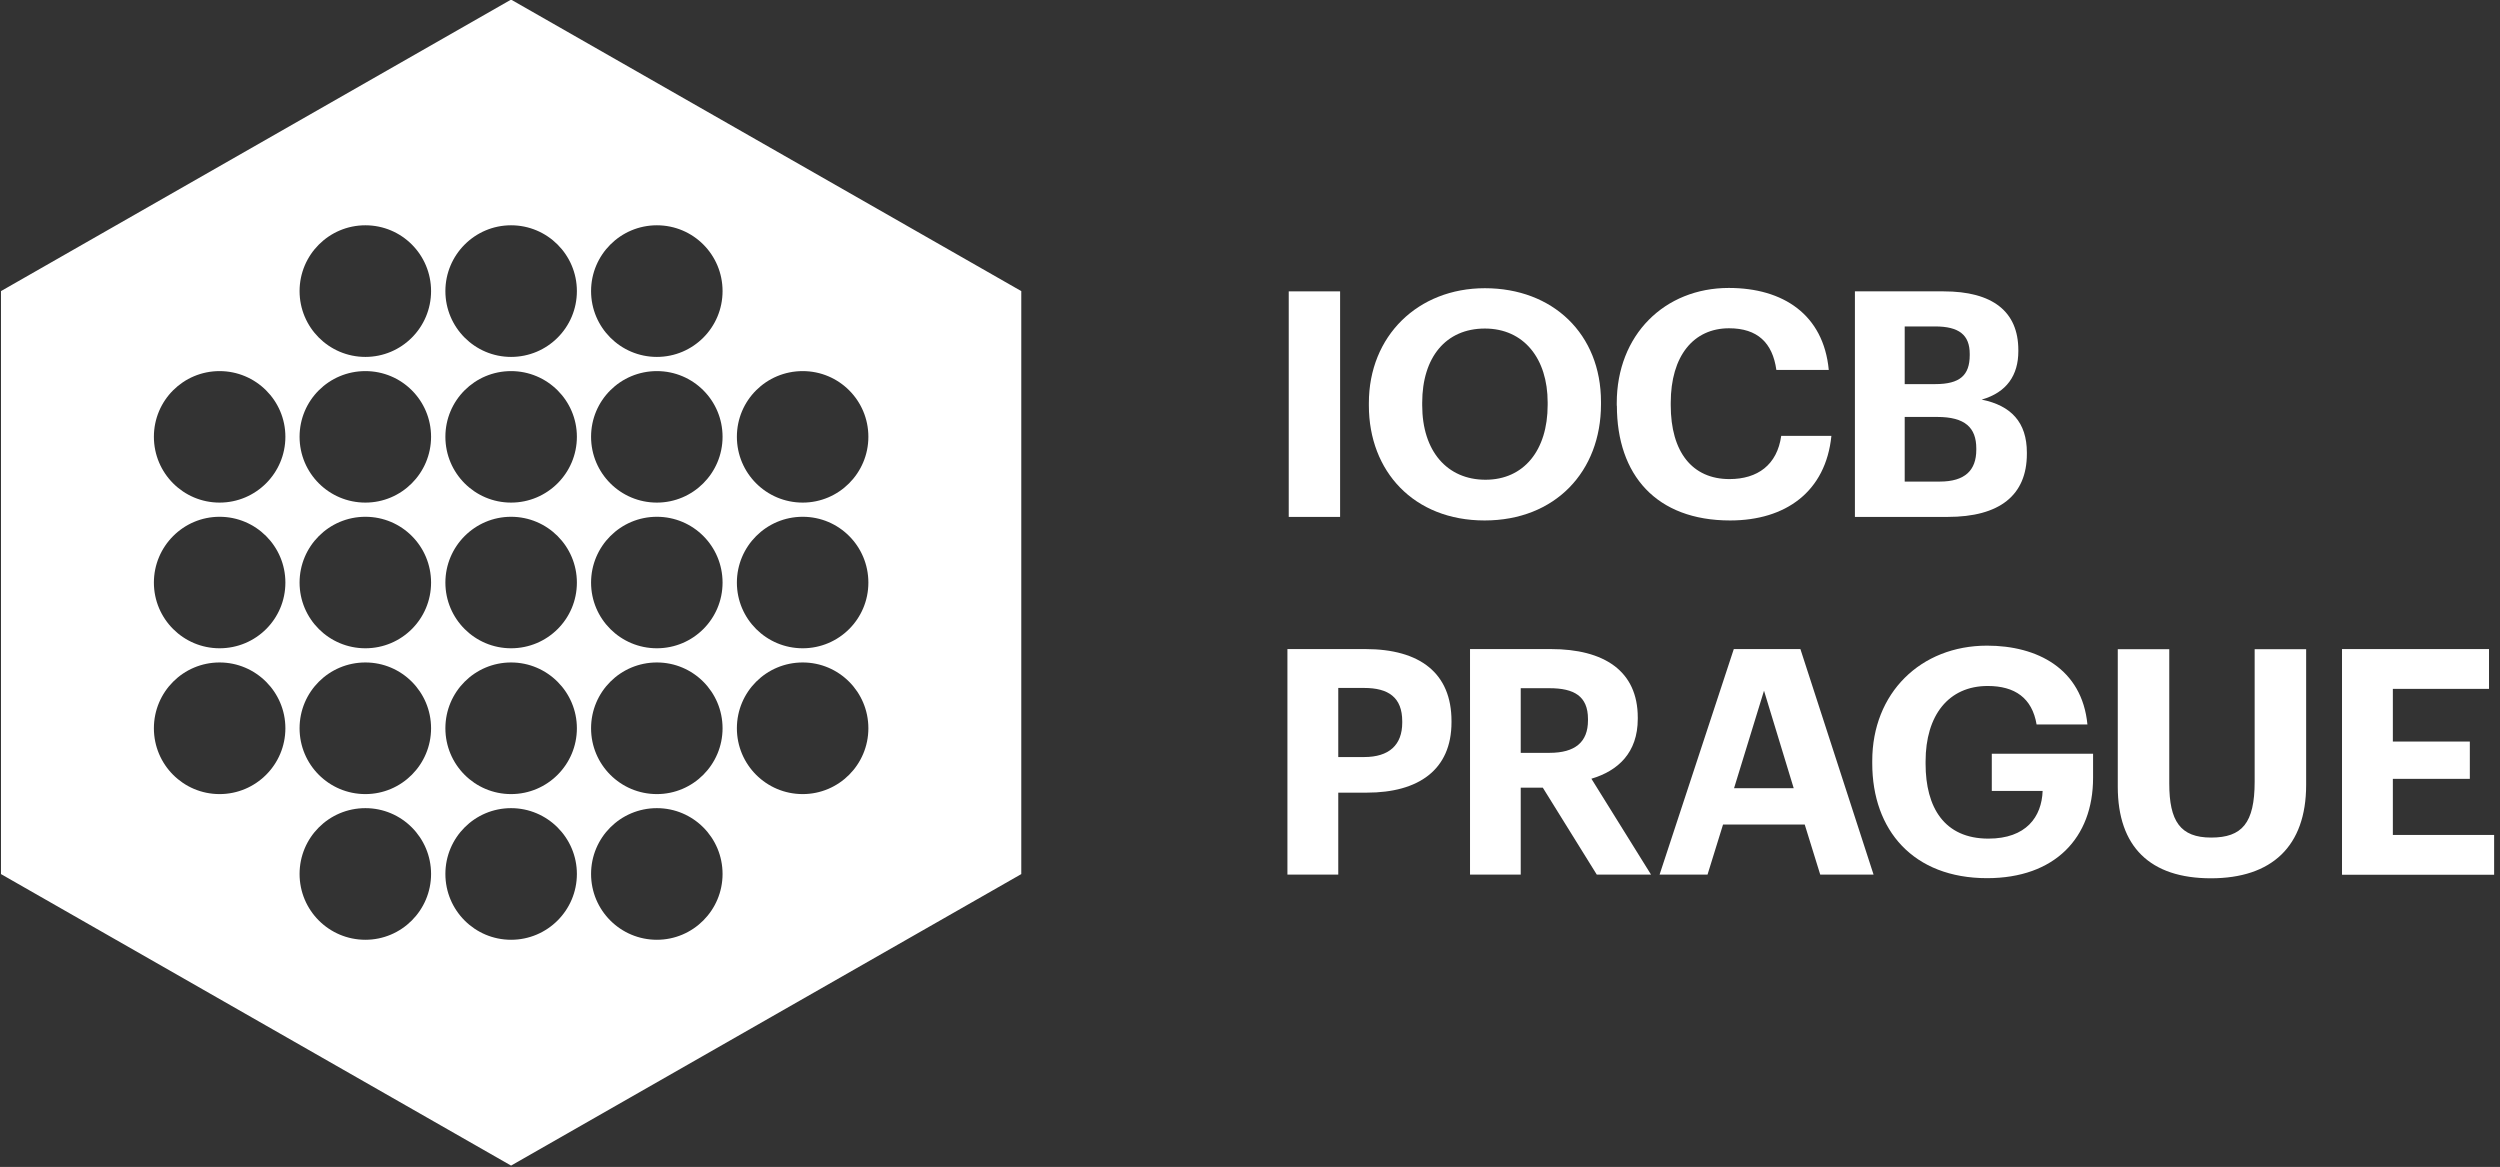
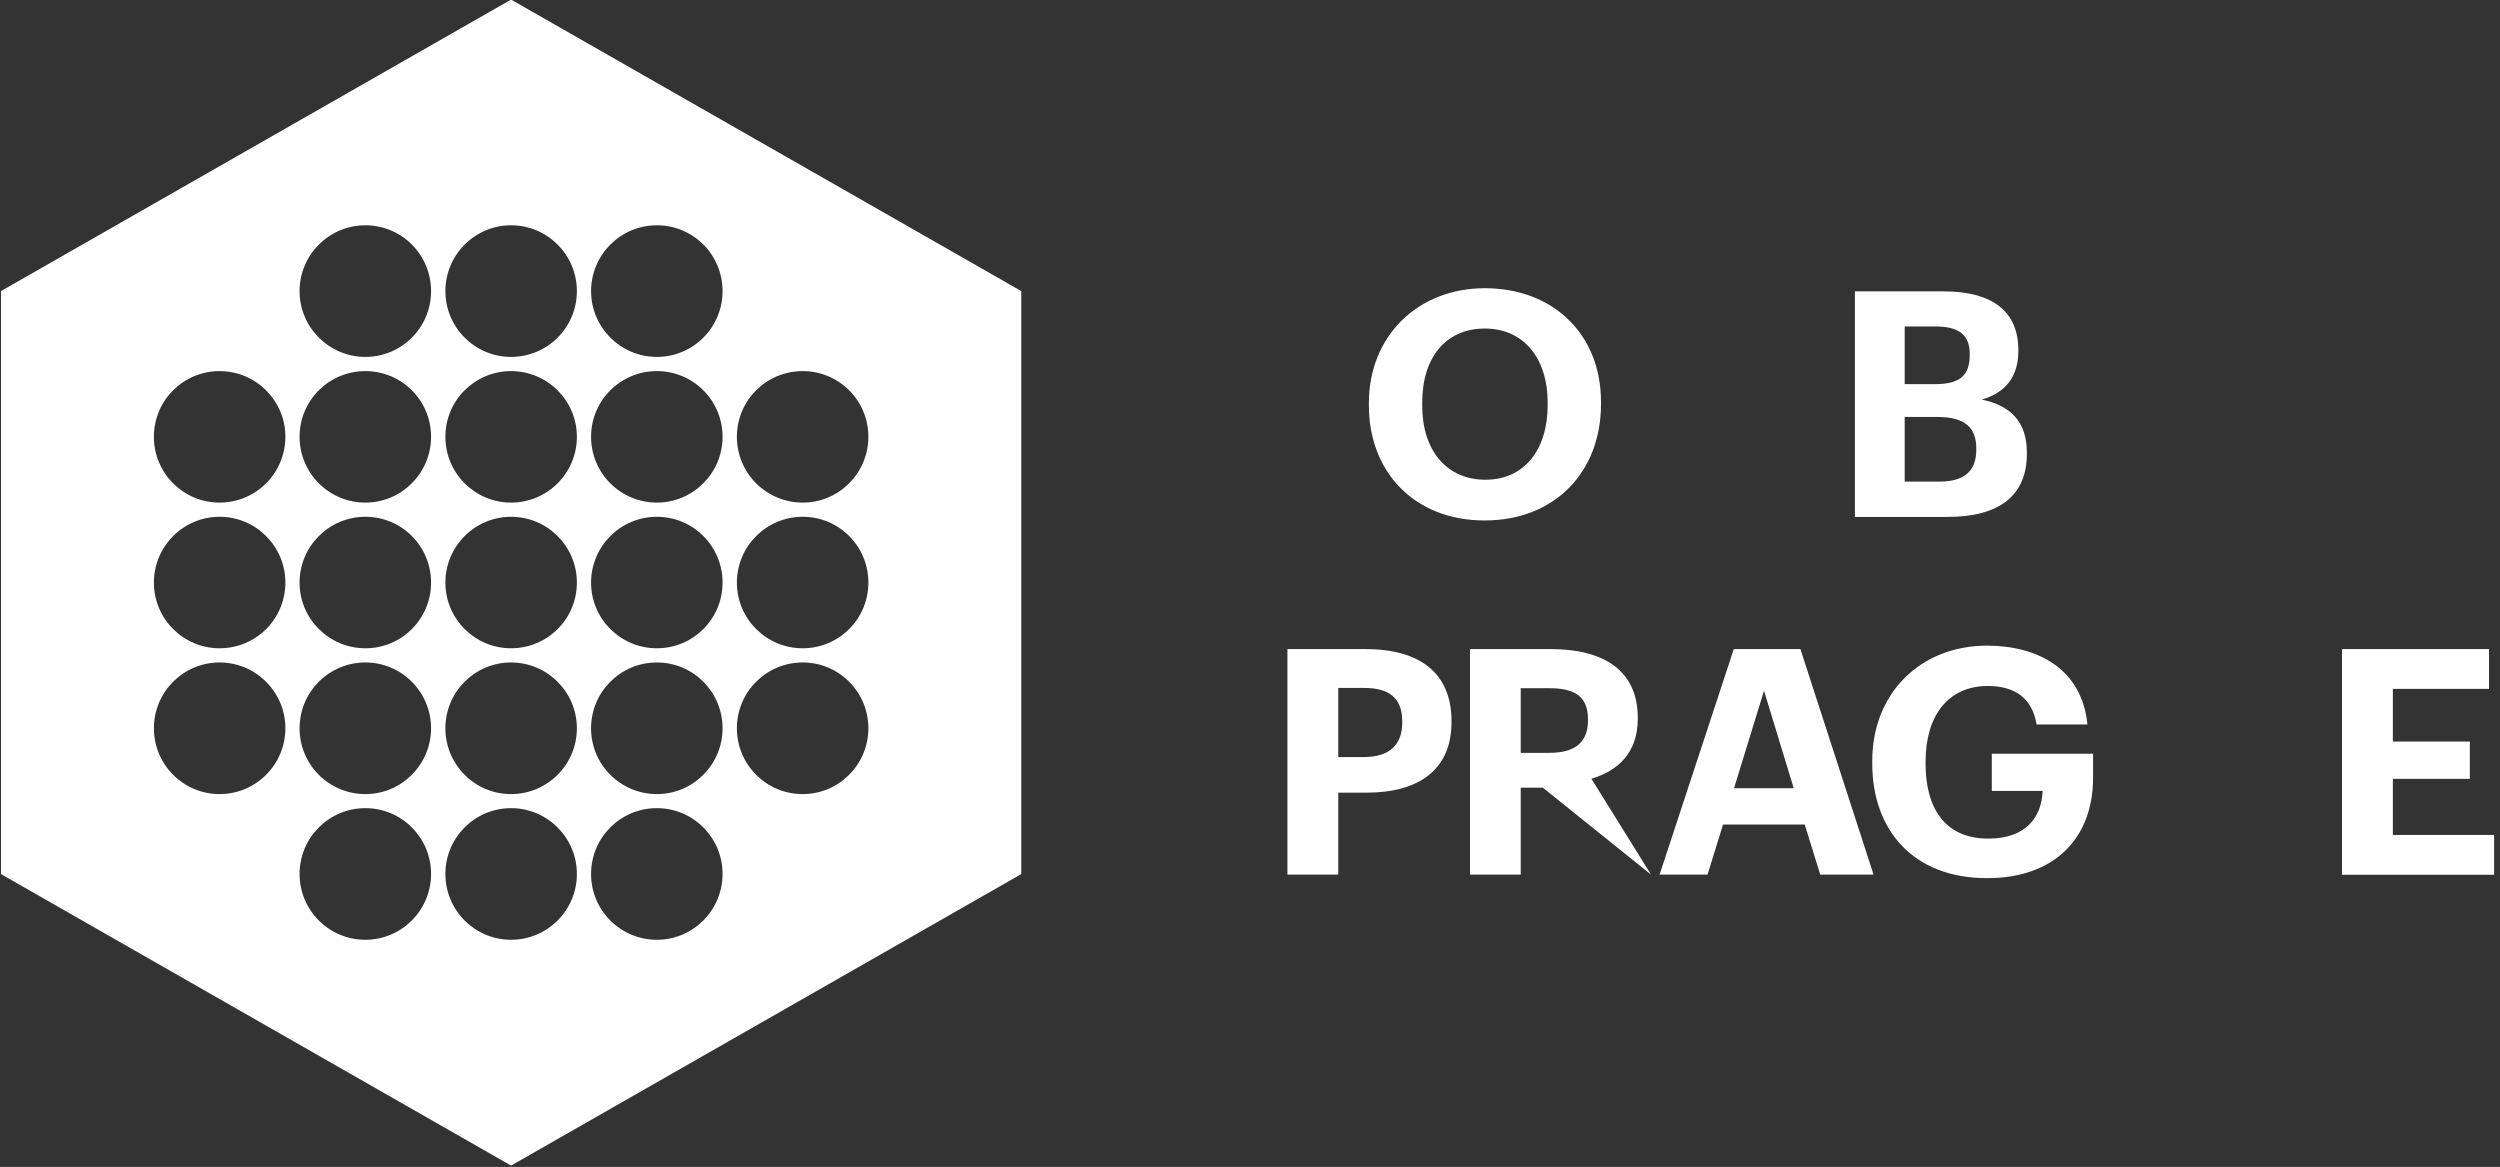
<svg xmlns="http://www.w3.org/2000/svg" height="100%" width="100%" viewBox="75.254 116.803 190.312 88.834">
  <rect x="75.254" y="116.803" width="190.312" height="88.834" fill="#333333" stroke="none" />
  <path fill="#ffffff" d="M 114.159 116.773 L 75.329 138.963 L 75.329 183.343 L 114.159 205.533 L 152.999 183.343 L 152.999 138.963 L 114.159 116.773 L 114.159 116.773 Z M 91.969 177.253 C 89.209 177.253 86.969 175.013 86.969 172.243 C 86.969 169.473 89.209 167.233 91.969 167.233 C 94.729 167.233 96.979 169.483 96.979 172.243 C 96.979 175.003 94.739 177.253 91.969 177.253 Z M 91.969 166.153 C 89.209 166.153 86.969 163.913 86.969 161.153 C 86.969 158.393 89.209 156.143 91.969 156.143 C 94.729 156.143 96.979 158.383 96.979 161.153 C 96.979 163.923 94.739 166.153 91.969 166.153 Z M 91.969 155.063 C 89.209 155.063 86.969 152.823 86.969 150.053 C 86.969 147.283 89.209 145.053 91.969 145.053 C 94.729 145.053 96.979 147.293 96.979 150.053 C 96.979 152.813 94.739 155.063 91.969 155.063 Z M 103.069 188.343 C 100.299 188.343 98.059 186.103 98.059 183.333 C 98.059 180.563 100.299 178.323 103.069 178.323 C 105.839 178.323 108.069 180.573 108.069 183.333 C 108.069 186.093 105.829 188.343 103.069 188.343 Z M 103.069 177.253 C 100.299 177.253 98.059 175.013 98.059 172.243 C 98.059 169.473 100.299 167.233 103.069 167.233 C 105.839 167.233 108.069 169.483 108.069 172.243 C 108.069 175.003 105.829 177.253 103.069 177.253 Z M 103.069 166.153 C 100.299 166.153 98.059 163.913 98.059 161.153 C 98.059 158.393 100.299 156.143 103.069 156.143 C 105.839 156.143 108.069 158.383 108.069 161.153 C 108.069 163.923 105.829 166.153 103.069 166.153 Z M 103.069 155.063 C 100.299 155.063 98.059 152.823 98.059 150.053 C 98.059 147.283 100.299 145.053 103.069 145.053 C 105.839 145.053 108.069 147.293 108.069 150.053 C 108.069 152.813 105.829 155.063 103.069 155.063 Z M 103.069 143.973 C 100.299 143.973 98.059 141.723 98.059 138.963 C 98.059 136.203 100.299 133.953 103.069 133.953 C 105.839 133.953 108.069 136.193 108.069 138.963 C 108.069 141.733 105.829 143.973 103.069 143.973 Z M 114.159 188.343 C 111.399 188.343 109.159 186.103 109.159 183.333 C 109.159 180.563 111.399 178.323 114.159 178.323 C 116.919 178.323 119.169 180.573 119.169 183.333 C 119.169 186.093 116.929 188.343 114.159 188.343 Z M 114.159 177.253 C 111.399 177.253 109.159 175.013 109.159 172.243 C 109.159 169.473 111.399 167.233 114.159 167.233 C 116.919 167.233 119.169 169.483 119.169 172.243 C 119.169 175.003 116.929 177.253 114.159 177.253 Z M 114.159 166.153 C 111.399 166.153 109.159 163.913 109.159 161.153 C 109.159 158.393 111.399 156.143 114.159 156.143 C 116.919 156.143 119.169 158.383 119.169 161.153 C 119.169 163.923 116.929 166.153 114.159 166.153 Z M 114.159 155.063 C 111.399 155.063 109.159 152.823 109.159 150.053 C 109.159 147.283 111.399 145.053 114.159 145.053 C 116.919 145.053 119.169 147.293 119.169 150.053 C 119.169 152.813 116.929 155.063 114.159 155.063 Z M 114.159 143.973 C 111.399 143.973 109.159 141.723 109.159 138.963 C 109.159 136.203 111.399 133.953 114.159 133.953 C 116.919 133.953 119.169 136.193 119.169 138.963 C 119.169 141.733 116.929 143.973 114.159 143.973 Z M 125.259 188.343 C 122.489 188.343 120.249 186.103 120.249 183.333 C 120.249 180.563 122.489 178.323 125.259 178.323 C 128.029 178.323 130.259 180.573 130.259 183.333 C 130.259 186.093 128.019 188.343 125.259 188.343 Z M 125.259 177.253 C 122.489 177.253 120.249 175.013 120.249 172.243 C 120.249 169.473 122.489 167.233 125.259 167.233 C 128.029 167.233 130.259 169.483 130.259 172.243 C 130.259 175.003 128.019 177.253 125.259 177.253 Z M 125.259 166.153 C 122.489 166.153 120.249 163.913 120.249 161.153 C 120.249 158.393 122.489 156.143 125.259 156.143 C 128.029 156.143 130.259 158.383 130.259 161.153 C 130.259 163.923 128.019 166.153 125.259 166.153 Z M 125.259 155.063 C 122.489 155.063 120.249 152.823 120.249 150.053 C 120.249 147.283 122.489 145.053 125.259 145.053 C 128.029 145.053 130.259 147.293 130.259 150.053 C 130.259 152.813 128.019 155.063 125.259 155.063 Z M 125.259 143.973 C 122.489 143.973 120.249 141.723 120.249 138.963 C 120.249 136.203 122.489 133.953 125.259 133.953 C 128.029 133.953 130.259 136.193 130.259 138.963 C 130.259 141.733 128.019 143.973 125.259 143.973 Z M 136.359 177.253 C 133.589 177.253 131.349 175.013 131.349 172.243 C 131.349 169.473 133.589 167.233 136.359 167.233 C 139.129 167.233 141.359 169.483 141.359 172.243 C 141.359 175.003 139.119 177.253 136.359 177.253 Z M 136.359 166.153 C 133.589 166.153 131.349 163.913 131.349 161.153 C 131.349 158.393 133.589 156.143 136.359 156.143 C 139.129 156.143 141.359 158.383 141.359 161.153 C 141.359 163.923 139.119 166.153 136.359 166.153 Z M 136.359 155.063 C 133.589 155.063 131.349 152.823 131.349 150.053 C 131.349 147.283 133.589 145.053 136.359 145.053 C 139.129 145.053 141.359 147.293 141.359 150.053 C 141.359 152.813 139.119 155.063 136.359 155.063 Z" transform="matrix(1, 0, 0, 1, 0, 7.105427357601002e-15)" style="stroke-width: 0px;" />
-   <polygon fill="#ffffff" points="173.359 138.983 177.269 138.983 177.269 156.153 173.359 156.153 173.359 138.983 173.359 138.983" transform="matrix(1, 0, 0, 1, 0, 7.105427357601002e-15)" style="stroke-width: 0px;" />
  <path fill="#ffffff" d="M 188.289 138.743 C 183.199 138.743 179.459 142.373 179.459 147.483 L 179.459 147.673 C 179.459 152.693 182.889 156.423 188.269 156.423 C 193.649 156.423 197.129 152.693 197.129 147.583 L 197.129 147.393 C 197.129 142.223 193.459 138.743 188.289 138.743 L 188.289 138.743 Z M 193.069 147.633 C 193.069 151.093 191.249 153.323 188.339 153.323 C 185.429 153.323 183.519 151.163 183.519 147.653 L 183.519 147.463 C 183.519 144.003 185.319 141.813 188.289 141.813 C 191.259 141.813 193.069 144.103 193.069 147.433 L 193.069 147.633 L 193.069 147.633 Z" transform="matrix(1, 0, 0, 1, 0, 7.105427357601002e-15)" style="stroke-width: 0px;" />
-   <path fill="#ffffff" d="M 198.329 147.683 L 198.329 147.493 C 198.329 142.283 201.979 138.723 206.859 138.723 C 210.989 138.723 214.069 140.743 214.469 144.963 L 210.479 144.963 C 210.189 142.893 209.039 141.793 206.879 141.793 C 204.169 141.793 202.439 143.903 202.439 147.463 L 202.439 147.653 C 202.439 151.203 204.069 153.273 206.909 153.273 C 209.049 153.273 210.539 152.193 210.849 149.983 L 214.669 149.983 C 214.239 154.233 211.189 156.423 206.959 156.423 C 201.339 156.423 198.339 152.963 198.339 147.683 L 198.329 147.683 Z" transform="matrix(1, 0, 0, 1, 0, 7.105427357601002e-15)" style="stroke-width: 0px;" />
  <path fill="#ffffff" d="M 226.109 147.223 C 228.029 146.673 228.899 145.353 228.899 143.543 L 228.899 143.453 C 228.899 140.523 226.949 138.983 223.209 138.983 L 216.459 138.983 L 216.459 156.153 L 223.519 156.153 C 227.479 156.153 229.549 154.503 229.549 151.353 L 229.549 151.253 C 229.549 148.953 228.349 147.673 226.109 147.223 Z M 220.249 141.653 L 222.559 141.653 C 224.379 141.653 225.199 142.293 225.199 143.743 L 225.199 143.833 C 225.199 145.373 224.449 146.043 222.579 146.043 L 220.249 146.043 L 220.249 141.653 L 220.249 141.653 Z M 225.699 151.043 C 225.699 152.603 224.839 153.463 222.919 153.463 L 220.249 153.463 L 220.249 148.543 L 222.729 148.543 C 224.839 148.543 225.699 149.353 225.699 150.943 L 225.699 151.043 Z" transform="matrix(1, 0, 0, 1, 0, 7.105427357601002e-15)" style="stroke-width: 0px;" />
  <path fill="#ffffff" d="M 179.189 166.213 L 173.259 166.213 L 173.259 183.383 L 177.129 183.383 L 177.129 177.143 L 179.309 177.143 C 183.229 177.143 185.749 175.413 185.749 171.783 L 185.749 171.693 C 185.749 168.063 183.369 166.213 179.189 166.213 Z M 181.999 171.813 C 181.999 173.513 180.999 174.433 179.099 174.433 L 177.129 174.433 L 177.129 169.173 L 179.099 169.173 C 180.949 169.173 181.999 169.893 181.999 171.713 L 181.999 171.813 Z" transform="matrix(1, 0, 0, 1, 0, 7.105427357601002e-15)" style="stroke-width: 0px;" />
-   <path fill="#ffffff" d="M 196.399 176.083 C 198.419 175.483 199.929 174.113 199.929 171.523 L 199.929 171.423 C 199.929 167.873 197.359 166.213 193.309 166.213 L 187.159 166.213 L 187.159 183.383 L 191.019 183.383 L 191.019 176.763 L 192.699 176.763 L 196.809 183.383 L 200.939 183.383 L 196.399 176.083 L 196.399 176.083 Z M 196.139 171.643 C 196.139 173.303 195.149 174.113 193.209 174.113 L 191.019 174.113 L 191.019 169.193 L 193.209 169.193 C 195.079 169.193 196.139 169.793 196.139 171.543 L 196.139 171.643 L 196.139 171.643 Z" transform="matrix(1, 0, 0, 1, 0, 7.105427357601002e-15)" style="stroke-width: 0px;" />
+   <path fill="#ffffff" d="M 196.399 176.083 C 198.419 175.483 199.929 174.113 199.929 171.523 L 199.929 171.423 C 199.929 167.873 197.359 166.213 193.309 166.213 L 187.159 166.213 L 187.159 183.383 L 191.019 183.383 L 191.019 176.763 L 192.699 176.763 L 200.939 183.383 L 196.399 176.083 L 196.399 176.083 Z M 196.139 171.643 C 196.139 173.303 195.149 174.113 193.209 174.113 L 191.019 174.113 L 191.019 169.193 L 193.209 169.193 C 195.079 169.193 196.139 169.793 196.139 171.543 L 196.139 171.643 L 196.139 171.643 Z" transform="matrix(1, 0, 0, 1, 0, 7.105427357601002e-15)" style="stroke-width: 0px;" />
  <path fill="#ffffff" d="M 212.309 166.213 L 207.239 166.213 L 201.589 183.383 L 205.239 183.383 L 206.419 179.573 L 212.639 179.573 L 213.819 183.383 L 217.879 183.383 L 212.309 166.213 L 212.309 166.213 Z M 207.259 176.803 L 209.539 169.383 L 211.799 176.803 L 207.259 176.803 Z" transform="matrix(1, 0, 0, 1, 0, 7.105427357601002e-15)" style="stroke-width: 0px;" />
  <path fill="#ffffff" d="M 217.779 174.913 L 217.779 174.723 C 217.779 169.563 221.459 165.953 226.519 165.953 C 230.339 165.953 233.749 167.703 234.159 171.953 L 230.289 171.953 C 229.949 169.933 228.629 169.023 226.569 169.023 C 223.589 169.023 221.839 171.253 221.839 174.763 L 221.839 174.953 C 221.839 178.263 223.259 180.643 226.619 180.643 C 229.499 180.643 230.679 178.983 230.749 177.013 L 226.879 177.013 L 226.879 174.183 L 234.589 174.183 L 234.589 176.013 C 234.589 180.603 231.659 183.653 226.519 183.653 C 220.899 183.653 217.779 180.003 217.779 174.913 Z" transform="matrix(1, 0, 0, 1, 0, 7.105427357601002e-15)" style="stroke-width: 0px;" />
-   <path fill="#ffffff" d="M 236.469 176.693 L 236.469 166.223 L 240.389 166.223 L 240.389 176.453 C 240.389 179.313 241.229 180.563 243.579 180.563 C 245.929 180.563 246.889 179.463 246.889 176.313 L 246.889 166.223 L 250.809 166.223 L 250.809 176.553 C 250.809 181.233 248.189 183.663 243.559 183.663 C 238.929 183.663 236.469 181.263 236.469 176.693 L 236.469 176.693 Z" transform="matrix(1, 0, 0, 1, 0, 7.105427357601002e-15)" style="stroke-width: 0px;" />
  <polygon fill="#ffffff" points="253.539 166.213 264.729 166.213 264.729 169.243 257.409 169.243 257.409 173.253 263.269 173.253 263.269 176.093 257.409 176.093 257.409 180.363 265.119 180.363 265.119 183.393 253.539 183.393 253.539 166.213 253.539 166.213" transform="matrix(1, 0, 0, 1, 0, 7.105427357601002e-15)" style="stroke-width: 0px;" />
</svg>